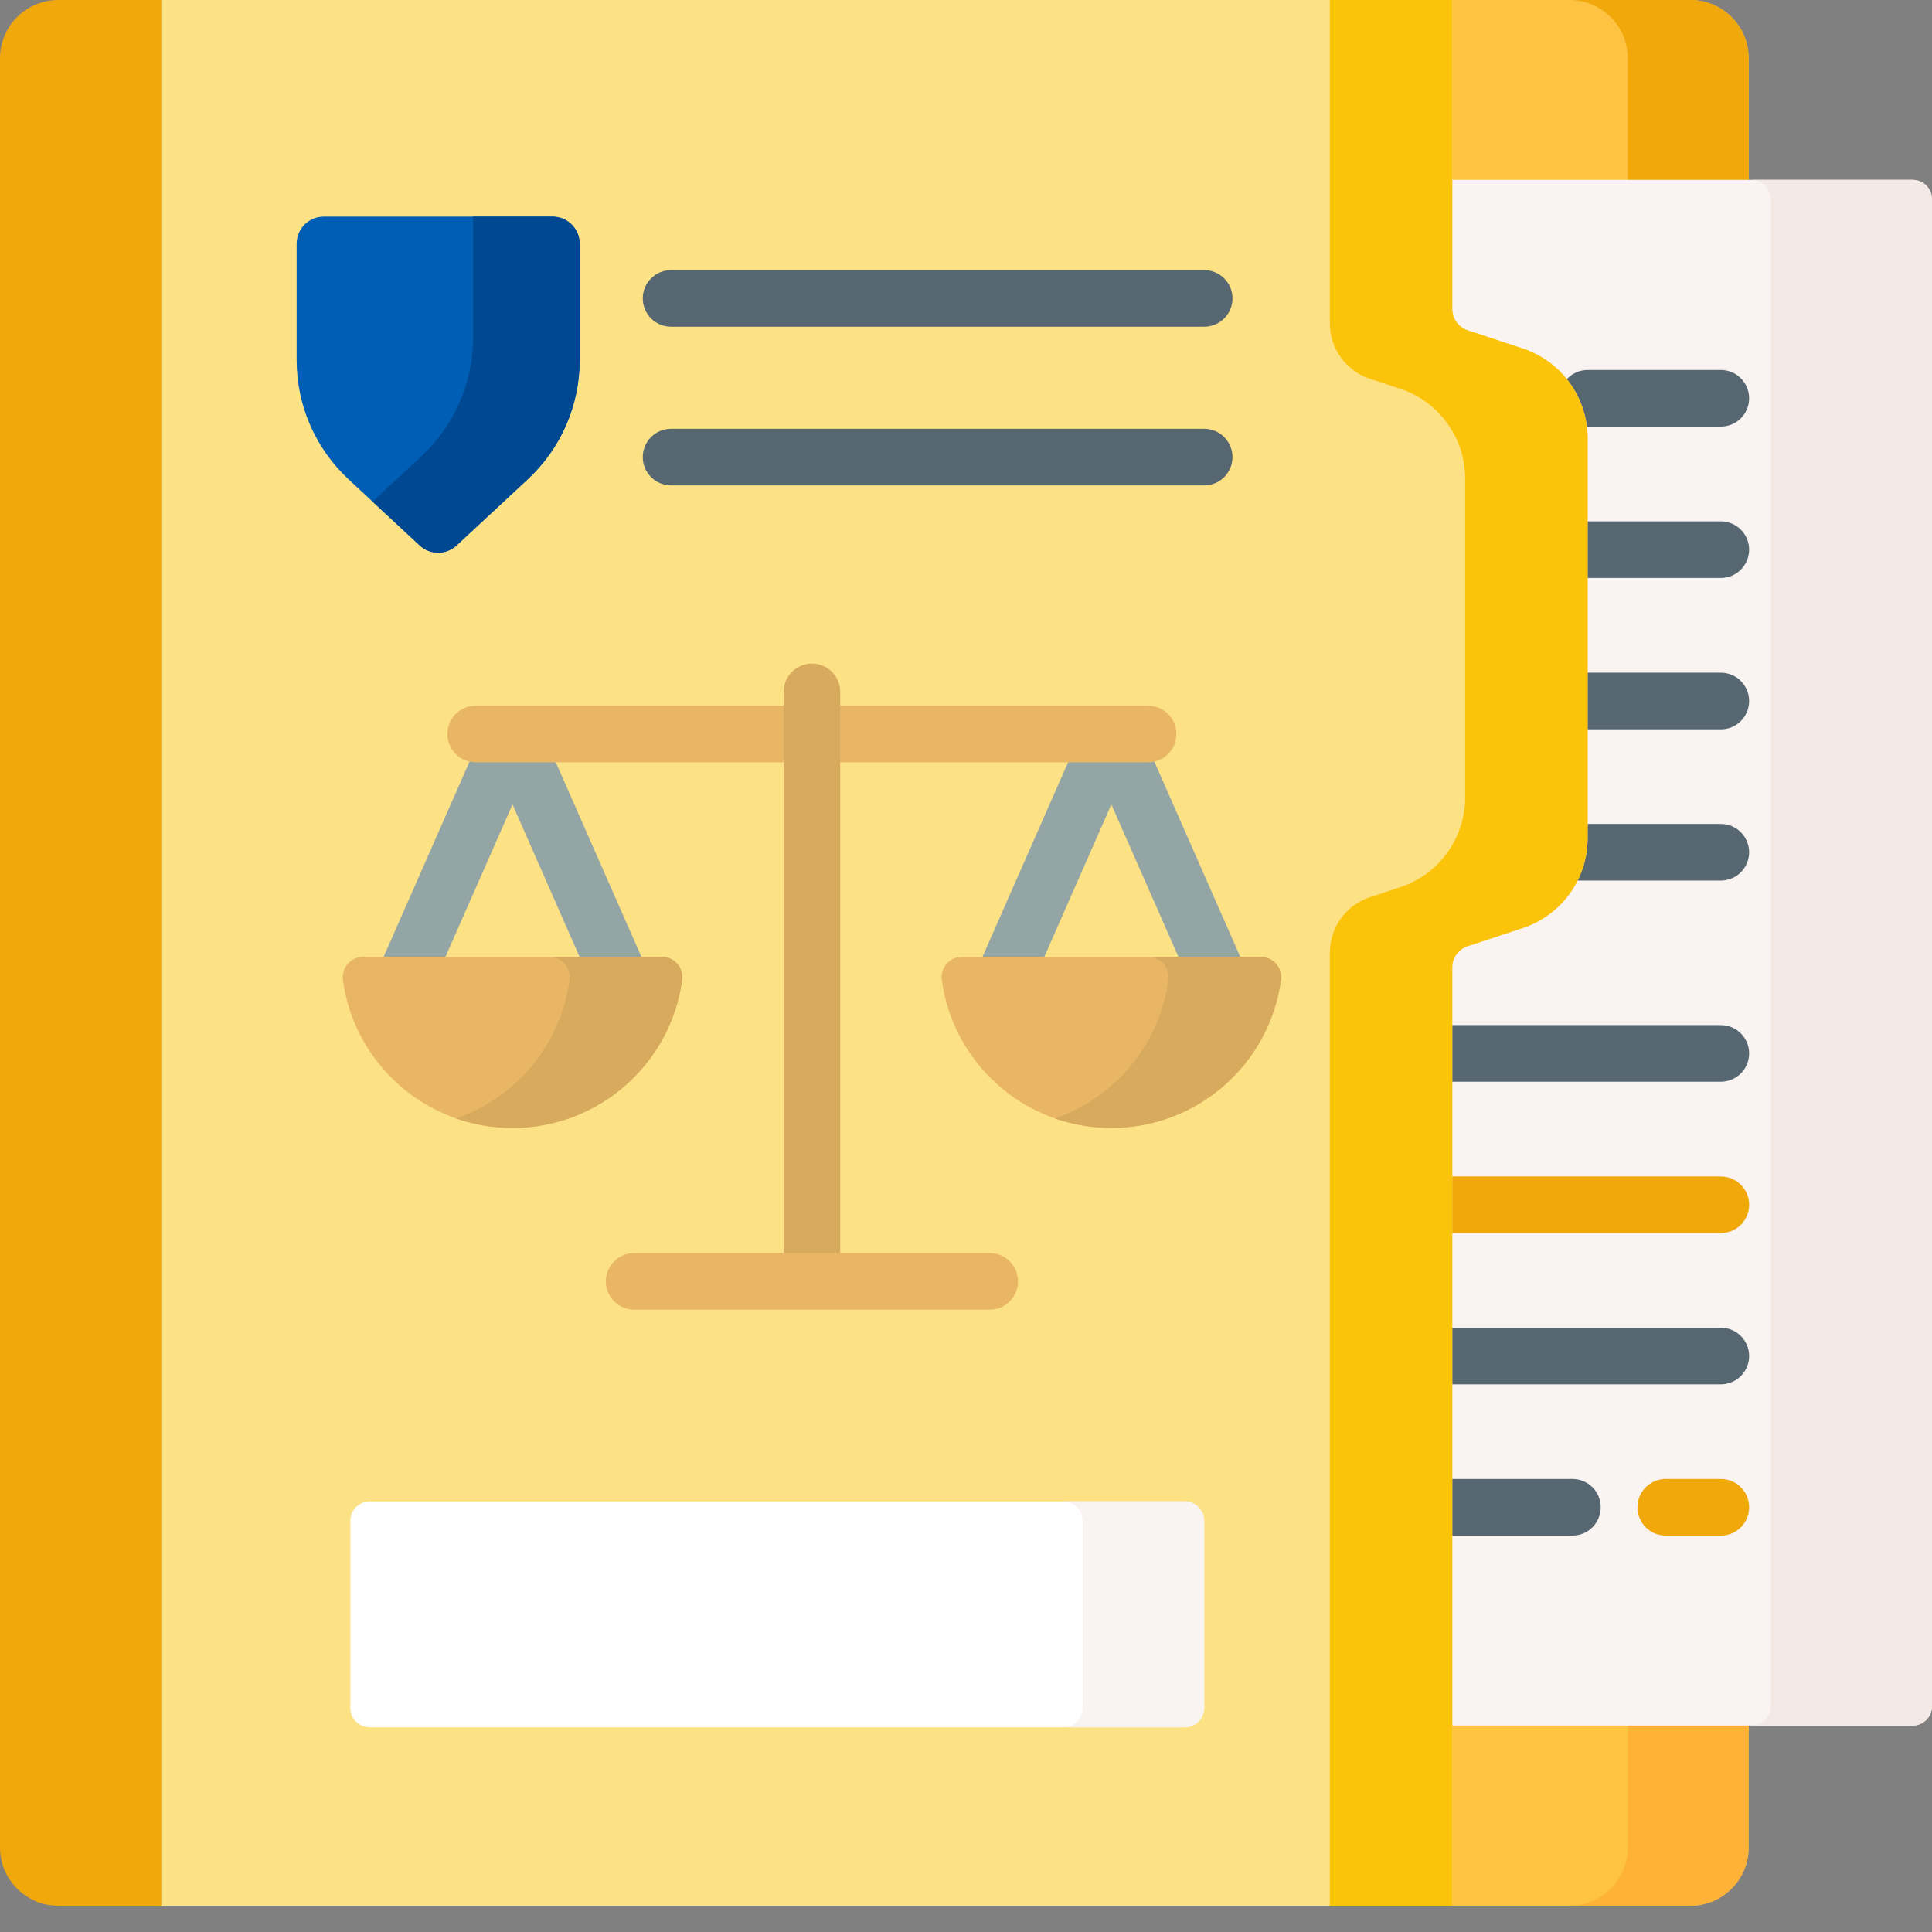
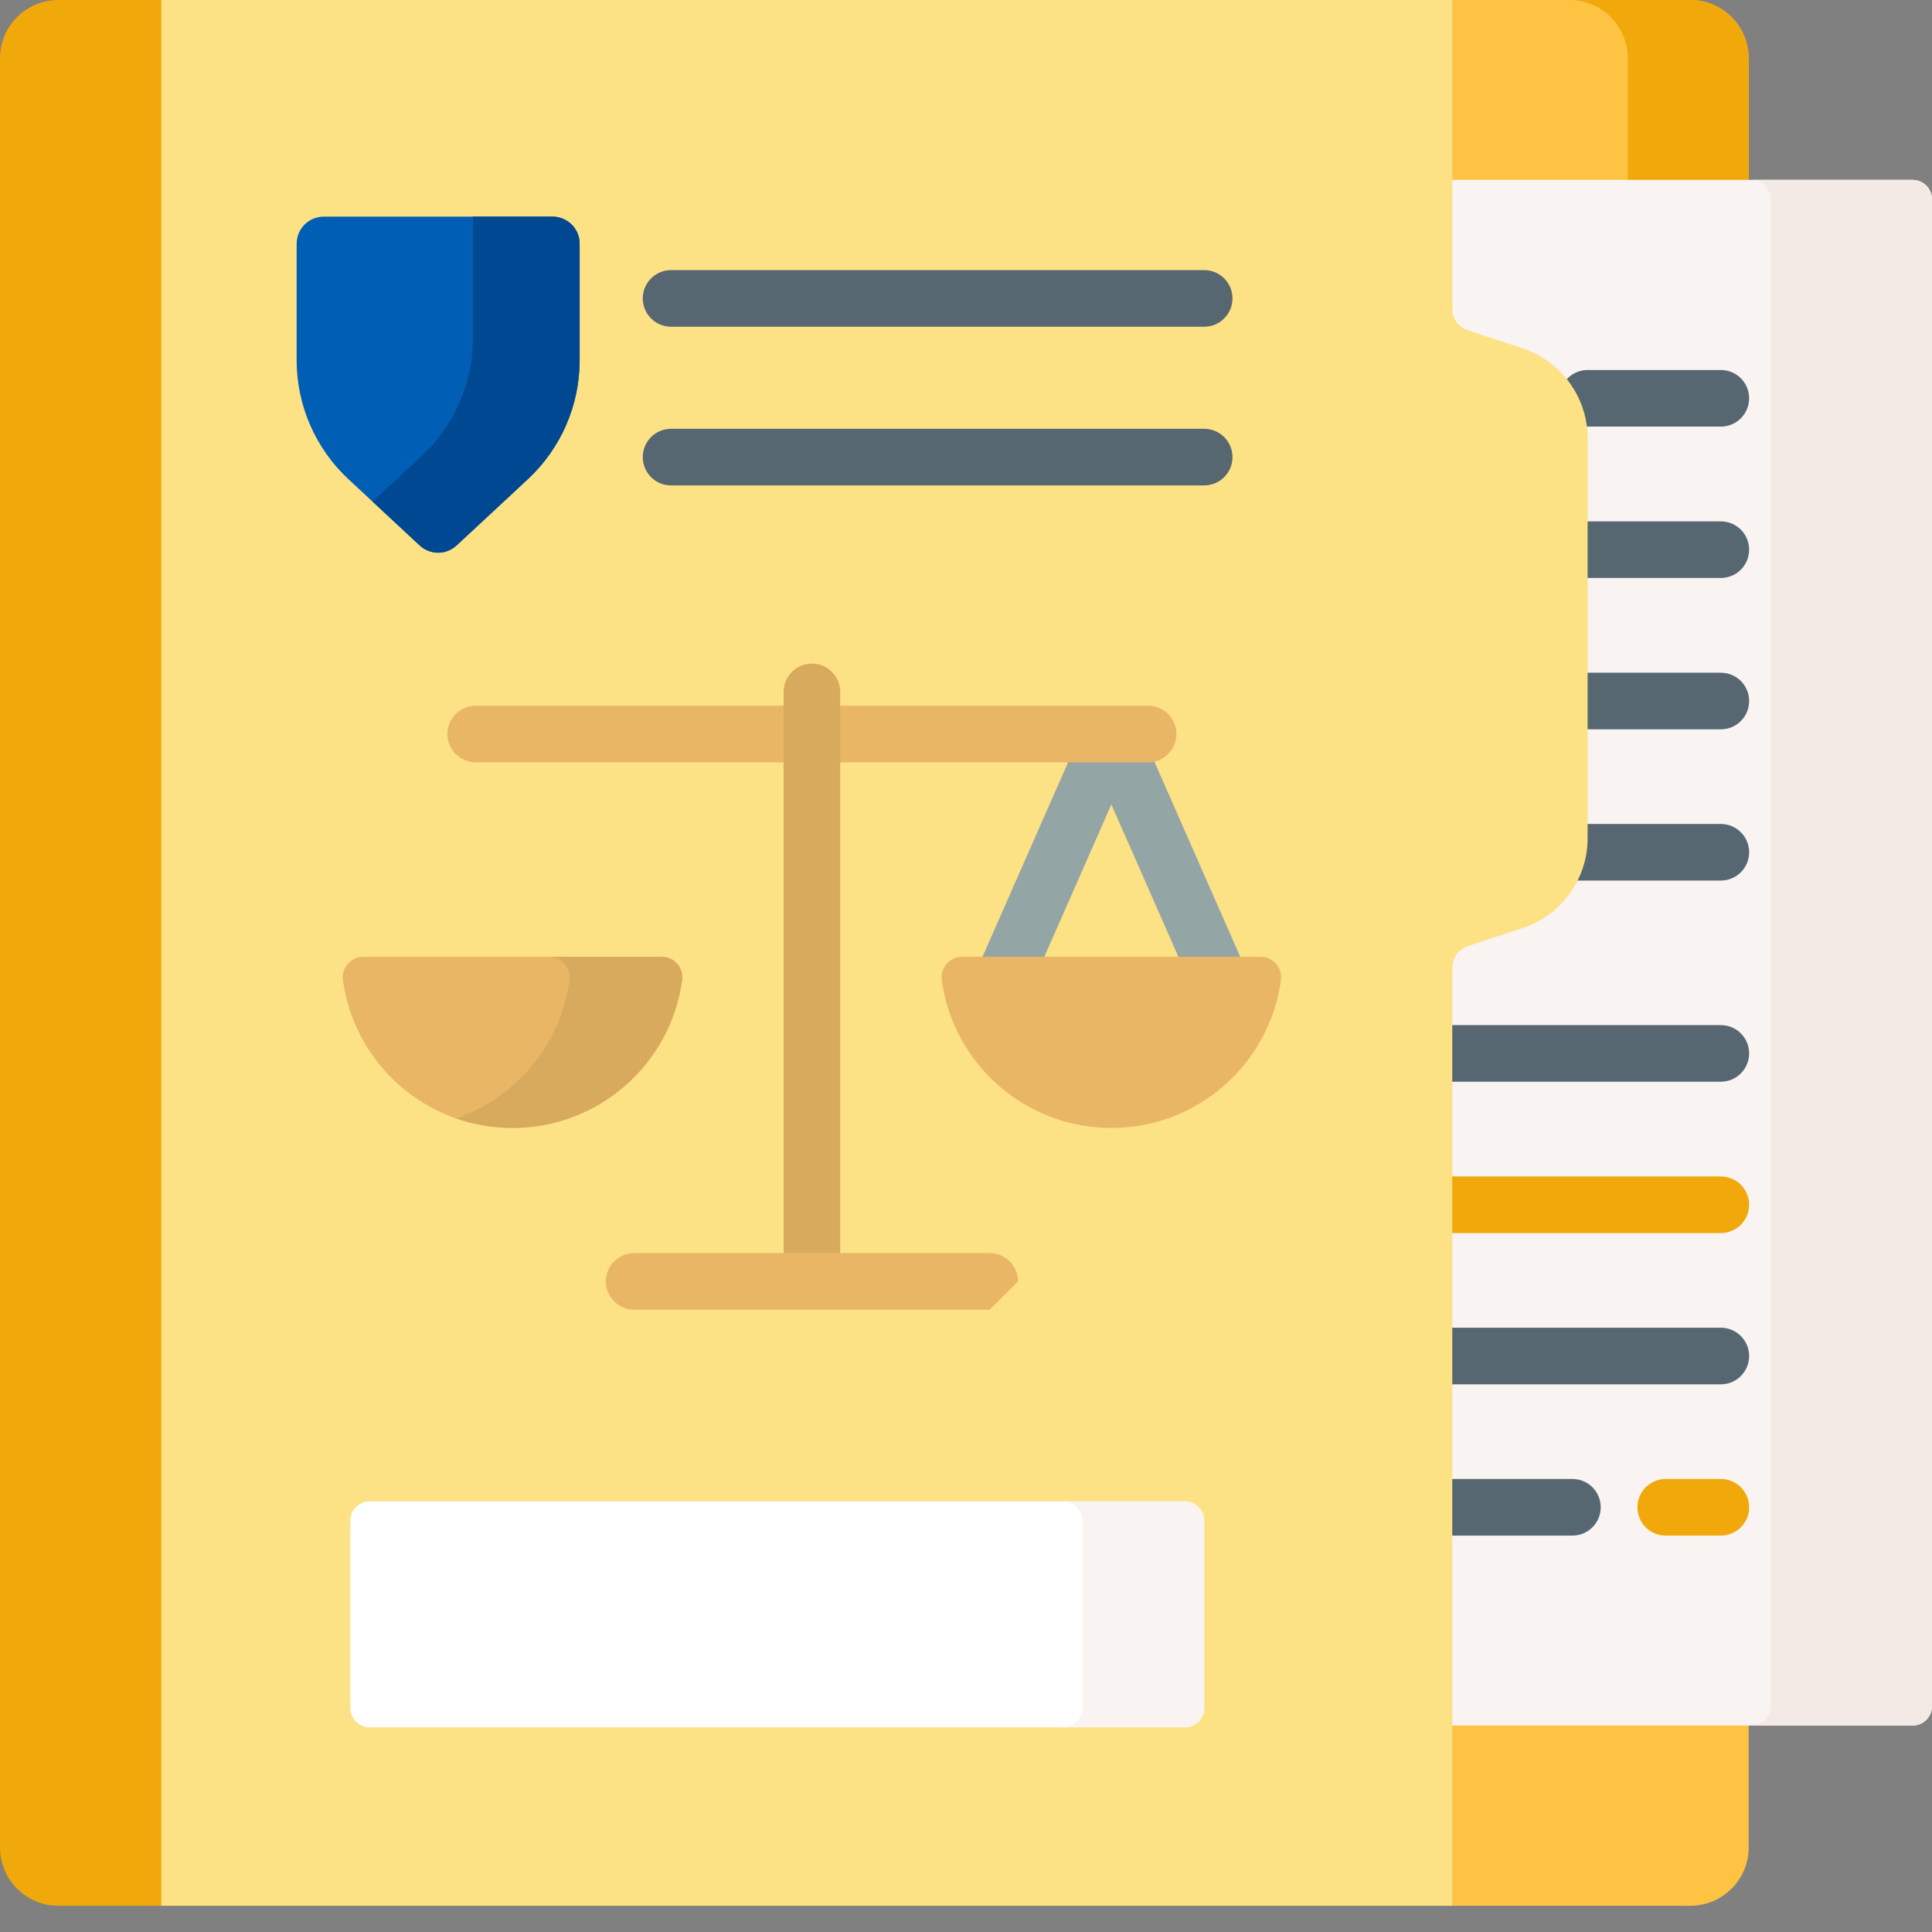
<svg xmlns="http://www.w3.org/2000/svg" width="72" height="72" viewBox="0 0 72 72" fill="none">
  <rect x="0" y="0" width="72" height="72" fill="#808080" stroke="none" />
  <path d="M65.167 6.854V2.173C65.167 0.973 64.194 0 62.994 0H53.978V6.854H65.167Z" fill="#FFC344" />
  <path d="M62.994 0H58.489C59.689 0 60.662 0.973 60.662 2.173V6.854H65.167V2.173C65.167 0.973 64.194 0 62.994 0Z" fill="#F0A80B" />
  <path d="M53.978 64.168V71.022H62.994C64.194 71.022 65.167 70.049 65.167 68.849V64.168H53.978Z" fill="#FFC344" />
-   <path d="M60.662 64.168V68.849C60.662 70.049 59.69 71.022 58.489 71.022H62.994C64.194 71.022 65.167 70.049 65.167 68.849V64.168H60.662Z" fill="#FEB237" />
  <path d="M71.276 6.703H53.978V11.512C53.978 11.935 54.248 12.308 54.65 12.441L56.703 13.119C58.09 13.577 59.023 14.867 59.023 16.329V31.233C59.023 32.694 58.09 33.984 56.703 34.443L54.65 35.121C54.248 35.254 53.978 35.627 53.978 36.05V64.307H71.276C71.676 64.307 72.001 63.983 72.001 63.582V7.427C72.001 7.028 71.676 6.703 71.276 6.703Z" fill="#F9F3F1" />
  <path d="M53.982 40.312H64.13C64.713 40.312 65.185 39.84 65.185 39.258C65.185 38.675 64.713 38.203 64.13 38.203H53.982V40.312Z" fill="#566772" />
  <path d="M58.6 55.117H53.982V57.227H58.6C59.182 57.227 59.654 56.755 59.654 56.172C59.654 55.589 59.182 55.117 58.6 55.117Z" fill="#566772" />
  <path d="M64.13 49.48H53.982V51.59H64.13C64.713 51.59 65.185 51.118 65.185 50.535C65.185 49.953 64.713 49.48 64.13 49.48Z" fill="#566772" />
  <path d="M64.13 43.844H53.982V45.953H64.13C64.713 45.953 65.185 45.481 65.185 44.898C65.185 44.316 64.713 43.844 64.13 43.844Z" fill="#F0A80B" />
  <path d="M64.131 55.117H62.077C61.495 55.117 61.023 55.589 61.023 56.172C61.023 56.755 61.495 57.227 62.077 57.227H64.131C64.713 57.227 65.185 56.755 65.185 56.172C65.185 55.589 64.713 55.117 64.131 55.117Z" fill="#F0A80B" />
  <path d="M59.167 15.898H64.13C64.713 15.898 65.185 15.426 65.185 14.844C65.185 14.261 64.713 13.789 64.13 13.789H59.167C58.584 13.789 58.112 14.261 58.112 14.844C58.112 15.426 58.584 15.898 59.167 15.898Z" fill="#566772" />
  <path d="M59.026 21.539H64.13C64.713 21.539 65.185 21.067 65.185 20.484C65.185 19.902 64.713 19.43 64.13 19.43H59.026V21.539Z" fill="#566772" />
  <path d="M64.13 25.07H59.026V27.18H64.13C64.713 27.18 65.185 26.708 65.185 26.125C65.185 25.542 64.713 25.07 64.13 25.07Z" fill="#566772" />
  <path d="M64.13 30.707H59.026V31.238C59.026 31.802 58.886 32.341 58.636 32.816H64.13C64.713 32.816 65.185 32.344 65.185 31.762C65.185 31.179 64.713 30.707 64.13 30.707Z" fill="#566772" />
  <path d="M71.276 6.703H65.264C65.664 6.703 65.988 7.027 65.988 7.427V63.582C65.988 63.982 65.664 64.307 65.264 64.307H71.276C71.676 64.307 72 63.982 72 63.582V7.427C72 7.028 71.676 6.703 71.276 6.703Z" fill="#F3EAE6" />
  <path d="M56.747 12.987L54.694 12.309C54.353 12.196 54.122 11.877 54.122 11.518V0H5.871V71.022H54.122V36.056C54.122 35.696 54.353 35.377 54.694 35.264L56.747 34.586C58.191 34.109 59.166 32.76 59.166 31.239V16.335C59.166 14.814 58.191 13.465 56.747 12.987Z" fill="#FDE185" />
  <path d="M2.173 0C0.973 0 0 0.973 0 2.173V68.849C0 70.049 0.973 71.022 2.173 71.022H6.012V0H2.173Z" fill="#F0A80B" />
-   <path d="M56.747 12.987L54.694 12.309C54.353 12.196 54.122 11.877 54.122 11.518V0H49.559V12.052C49.559 12.989 50.16 13.821 51.05 14.115L52.183 14.489C53.627 14.967 54.602 16.316 54.602 17.837V29.716C54.602 31.237 53.627 32.587 52.183 33.064L51.05 33.438C50.16 33.732 49.559 34.564 49.559 35.502V71.022H54.122V36.056C54.122 35.696 54.352 35.377 54.694 35.264L56.747 34.586C58.191 34.109 59.166 32.76 59.166 31.239V16.335C59.166 14.814 58.191 13.465 56.747 12.987Z" fill="#FCC30B" />
  <path d="M44.877 12.176H25.009C24.426 12.176 23.954 11.704 23.954 11.121C23.954 10.539 24.426 10.066 25.009 10.066H44.877C45.459 10.066 45.931 10.539 45.931 11.121C45.931 11.704 45.459 12.176 44.877 12.176Z" fill="#566772" />
  <path d="M44.877 18.09H25.009C24.426 18.09 23.954 17.618 23.954 17.035C23.954 16.453 24.426 15.98 25.009 15.98H44.877C45.459 15.98 45.931 16.453 45.931 17.035C45.931 17.618 45.459 18.09 44.877 18.09Z" fill="#566772" />
  <path d="M44.153 64.371H13.779C13.379 64.371 13.055 64.046 13.055 63.646V56.678C13.055 56.277 13.379 55.953 13.779 55.953H44.153C44.553 55.953 44.877 56.277 44.877 56.678V63.646C44.877 64.046 44.553 64.371 44.153 64.371Z" fill="white" />
  <path d="M44.153 55.953H39.621C40.021 55.953 40.346 56.277 40.346 56.678V63.646C40.346 64.046 40.021 64.371 39.621 64.371H44.153C44.553 64.371 44.877 64.046 44.877 63.646V56.678C44.877 56.278 44.553 55.953 44.153 55.953Z" fill="#F9F3F1" />
-   <path d="M17.553 28.258L14.235 35.797H16.54L19.1 29.98L21.66 35.797H23.964L20.654 28.275H17.73C17.669 28.275 17.61 28.269 17.553 28.258Z" fill="#94A5A6" />
  <path d="M13.54 35.656C13.079 35.656 12.717 36.062 12.778 36.519C13.199 39.634 15.869 42.035 19.1 42.035C22.33 42.035 25 39.634 25.421 36.519C25.483 36.062 25.121 35.656 24.66 35.656H13.54Z" fill="#E9B665" />
  <path d="M24.66 35.656H20.464C20.925 35.656 21.287 36.062 21.225 36.519C20.9 38.925 19.233 40.904 17.002 41.681C17.659 41.91 18.365 42.035 19.1 42.035C22.331 42.035 25 39.634 25.421 36.519C25.483 36.062 25.121 35.656 24.66 35.656Z" fill="#D8AA5E" />
  <path d="M38.857 35.797L41.417 29.98L43.977 35.797H46.282L42.964 28.258C42.907 28.269 42.848 28.275 42.788 28.275H39.863L36.553 35.797H38.857Z" fill="#94A5A6" />
  <path d="M35.857 35.656C35.396 35.656 35.034 36.062 35.096 36.519C35.517 39.634 38.186 42.035 41.417 42.035C44.648 42.035 47.317 39.634 47.738 36.519C47.8 36.062 47.438 35.656 46.977 35.656H35.857Z" fill="#E9B665" />
-   <path d="M46.977 35.656H42.781C43.242 35.656 43.604 36.062 43.542 36.519C43.217 38.925 41.55 40.904 39.319 41.681C39.977 41.91 40.682 42.035 41.417 42.035C44.648 42.035 47.318 39.634 47.739 36.519C47.8 36.062 47.438 35.656 46.977 35.656Z" fill="#D8AA5E" />
  <path d="M11.055 9.083V13.426C11.055 15.108 11.755 16.714 12.987 17.86L15.641 20.327C16.029 20.687 16.628 20.687 17.015 20.327L19.669 17.86C20.902 16.714 21.602 15.108 21.602 13.426V9.083C21.602 8.526 21.15 8.074 20.593 8.074H12.063C11.506 8.074 11.055 8.526 11.055 9.083Z" fill="#005FB4" />
  <path d="M20.593 8.074H17.619C17.627 8.125 17.632 8.176 17.632 8.229V12.572C17.632 14.254 16.932 15.86 15.7 17.006L13.884 18.693L15.641 20.327C16.028 20.687 16.628 20.687 17.015 20.327L19.669 17.859C20.901 16.714 21.601 15.108 21.601 13.425V9.083C21.602 8.526 21.15 8.074 20.593 8.074Z" fill="#004891" />
  <path d="M42.787 28.41H17.729C17.146 28.41 16.674 27.938 16.674 27.355C16.674 26.773 17.146 26.301 17.729 26.301H42.787C43.369 26.301 43.841 26.773 43.841 27.355C43.841 27.938 43.369 28.41 42.787 28.41Z" fill="#E9B665" />
  <path d="M31.312 46.84V25.785C31.312 25.203 30.84 24.73 30.258 24.73C29.675 24.73 29.203 25.203 29.203 25.785V46.84H31.312V46.84Z" fill="#D8AA5E" />
-   <path d="M36.884 48.809H23.633C23.05 48.809 22.578 48.337 22.578 47.754C22.578 47.171 23.05 46.699 23.633 46.699H36.884C37.467 46.699 37.939 47.171 37.939 47.754C37.939 48.337 37.467 48.809 36.884 48.809Z" fill="#E9B665" />
+   <path d="M36.884 48.809H23.633C23.05 48.809 22.578 48.337 22.578 47.754C22.578 47.171 23.05 46.699 23.633 46.699H36.884C37.467 46.699 37.939 47.171 37.939 47.754Z" fill="#E9B665" />
</svg>